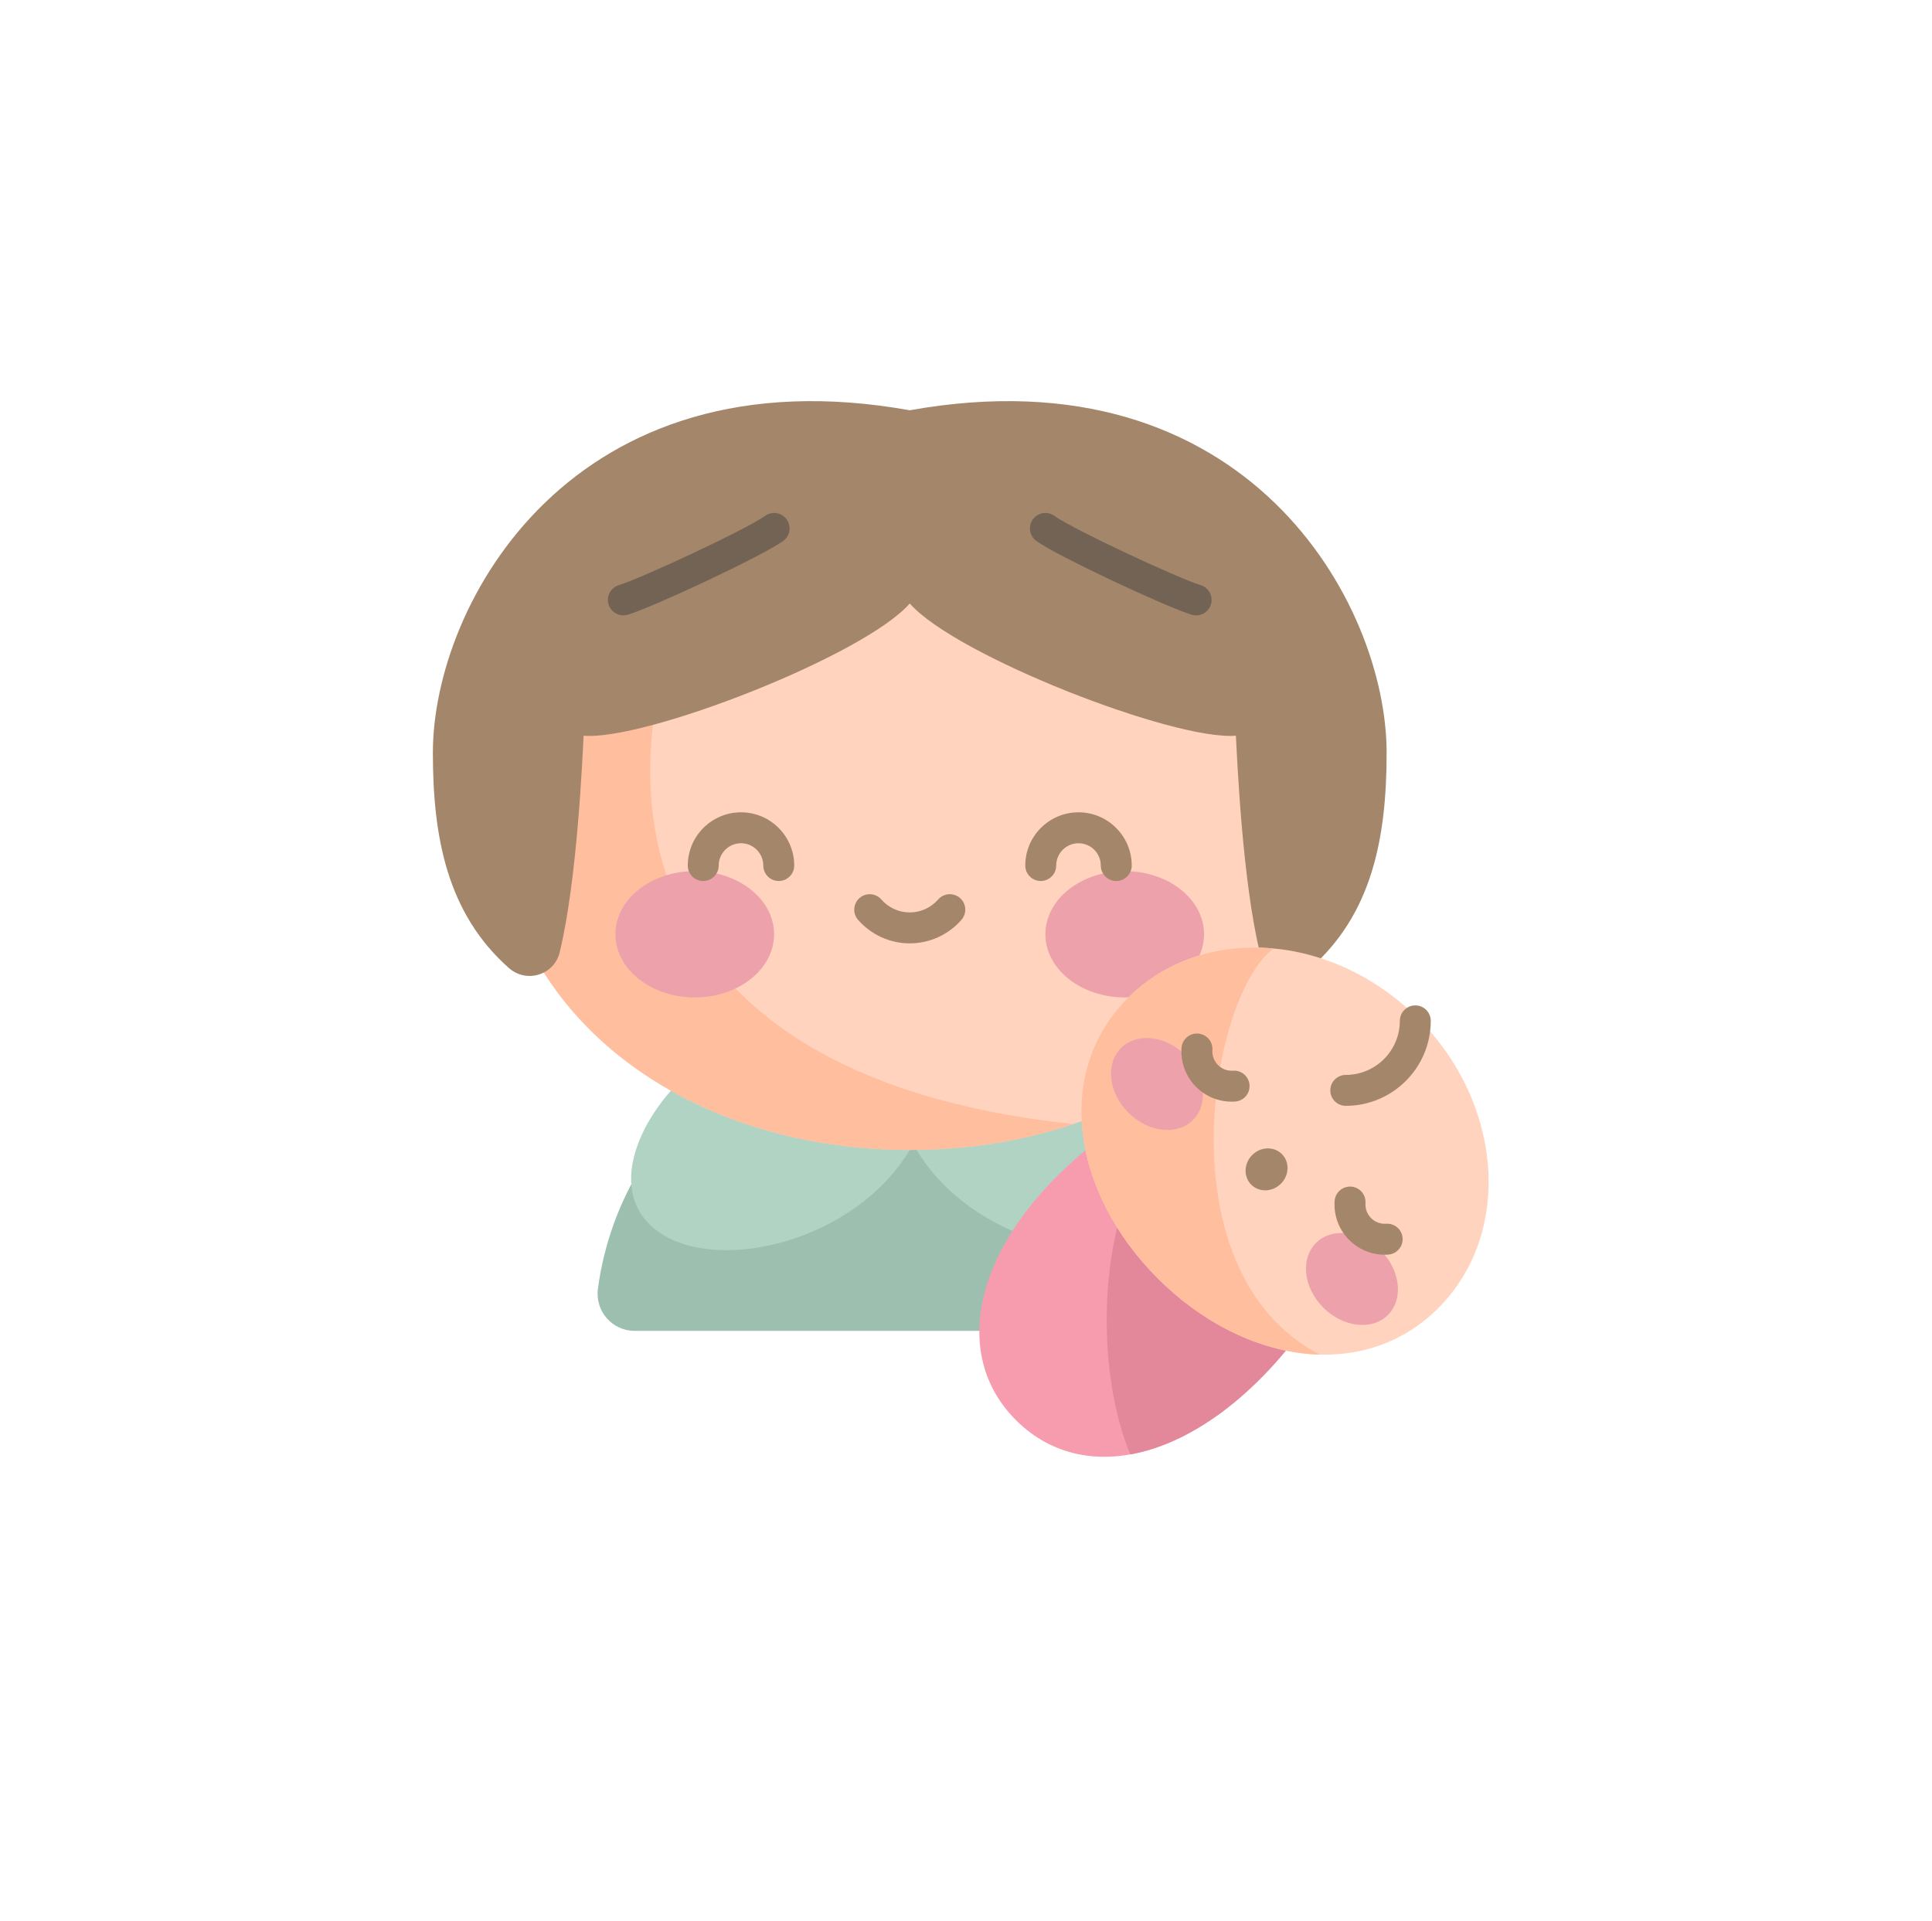
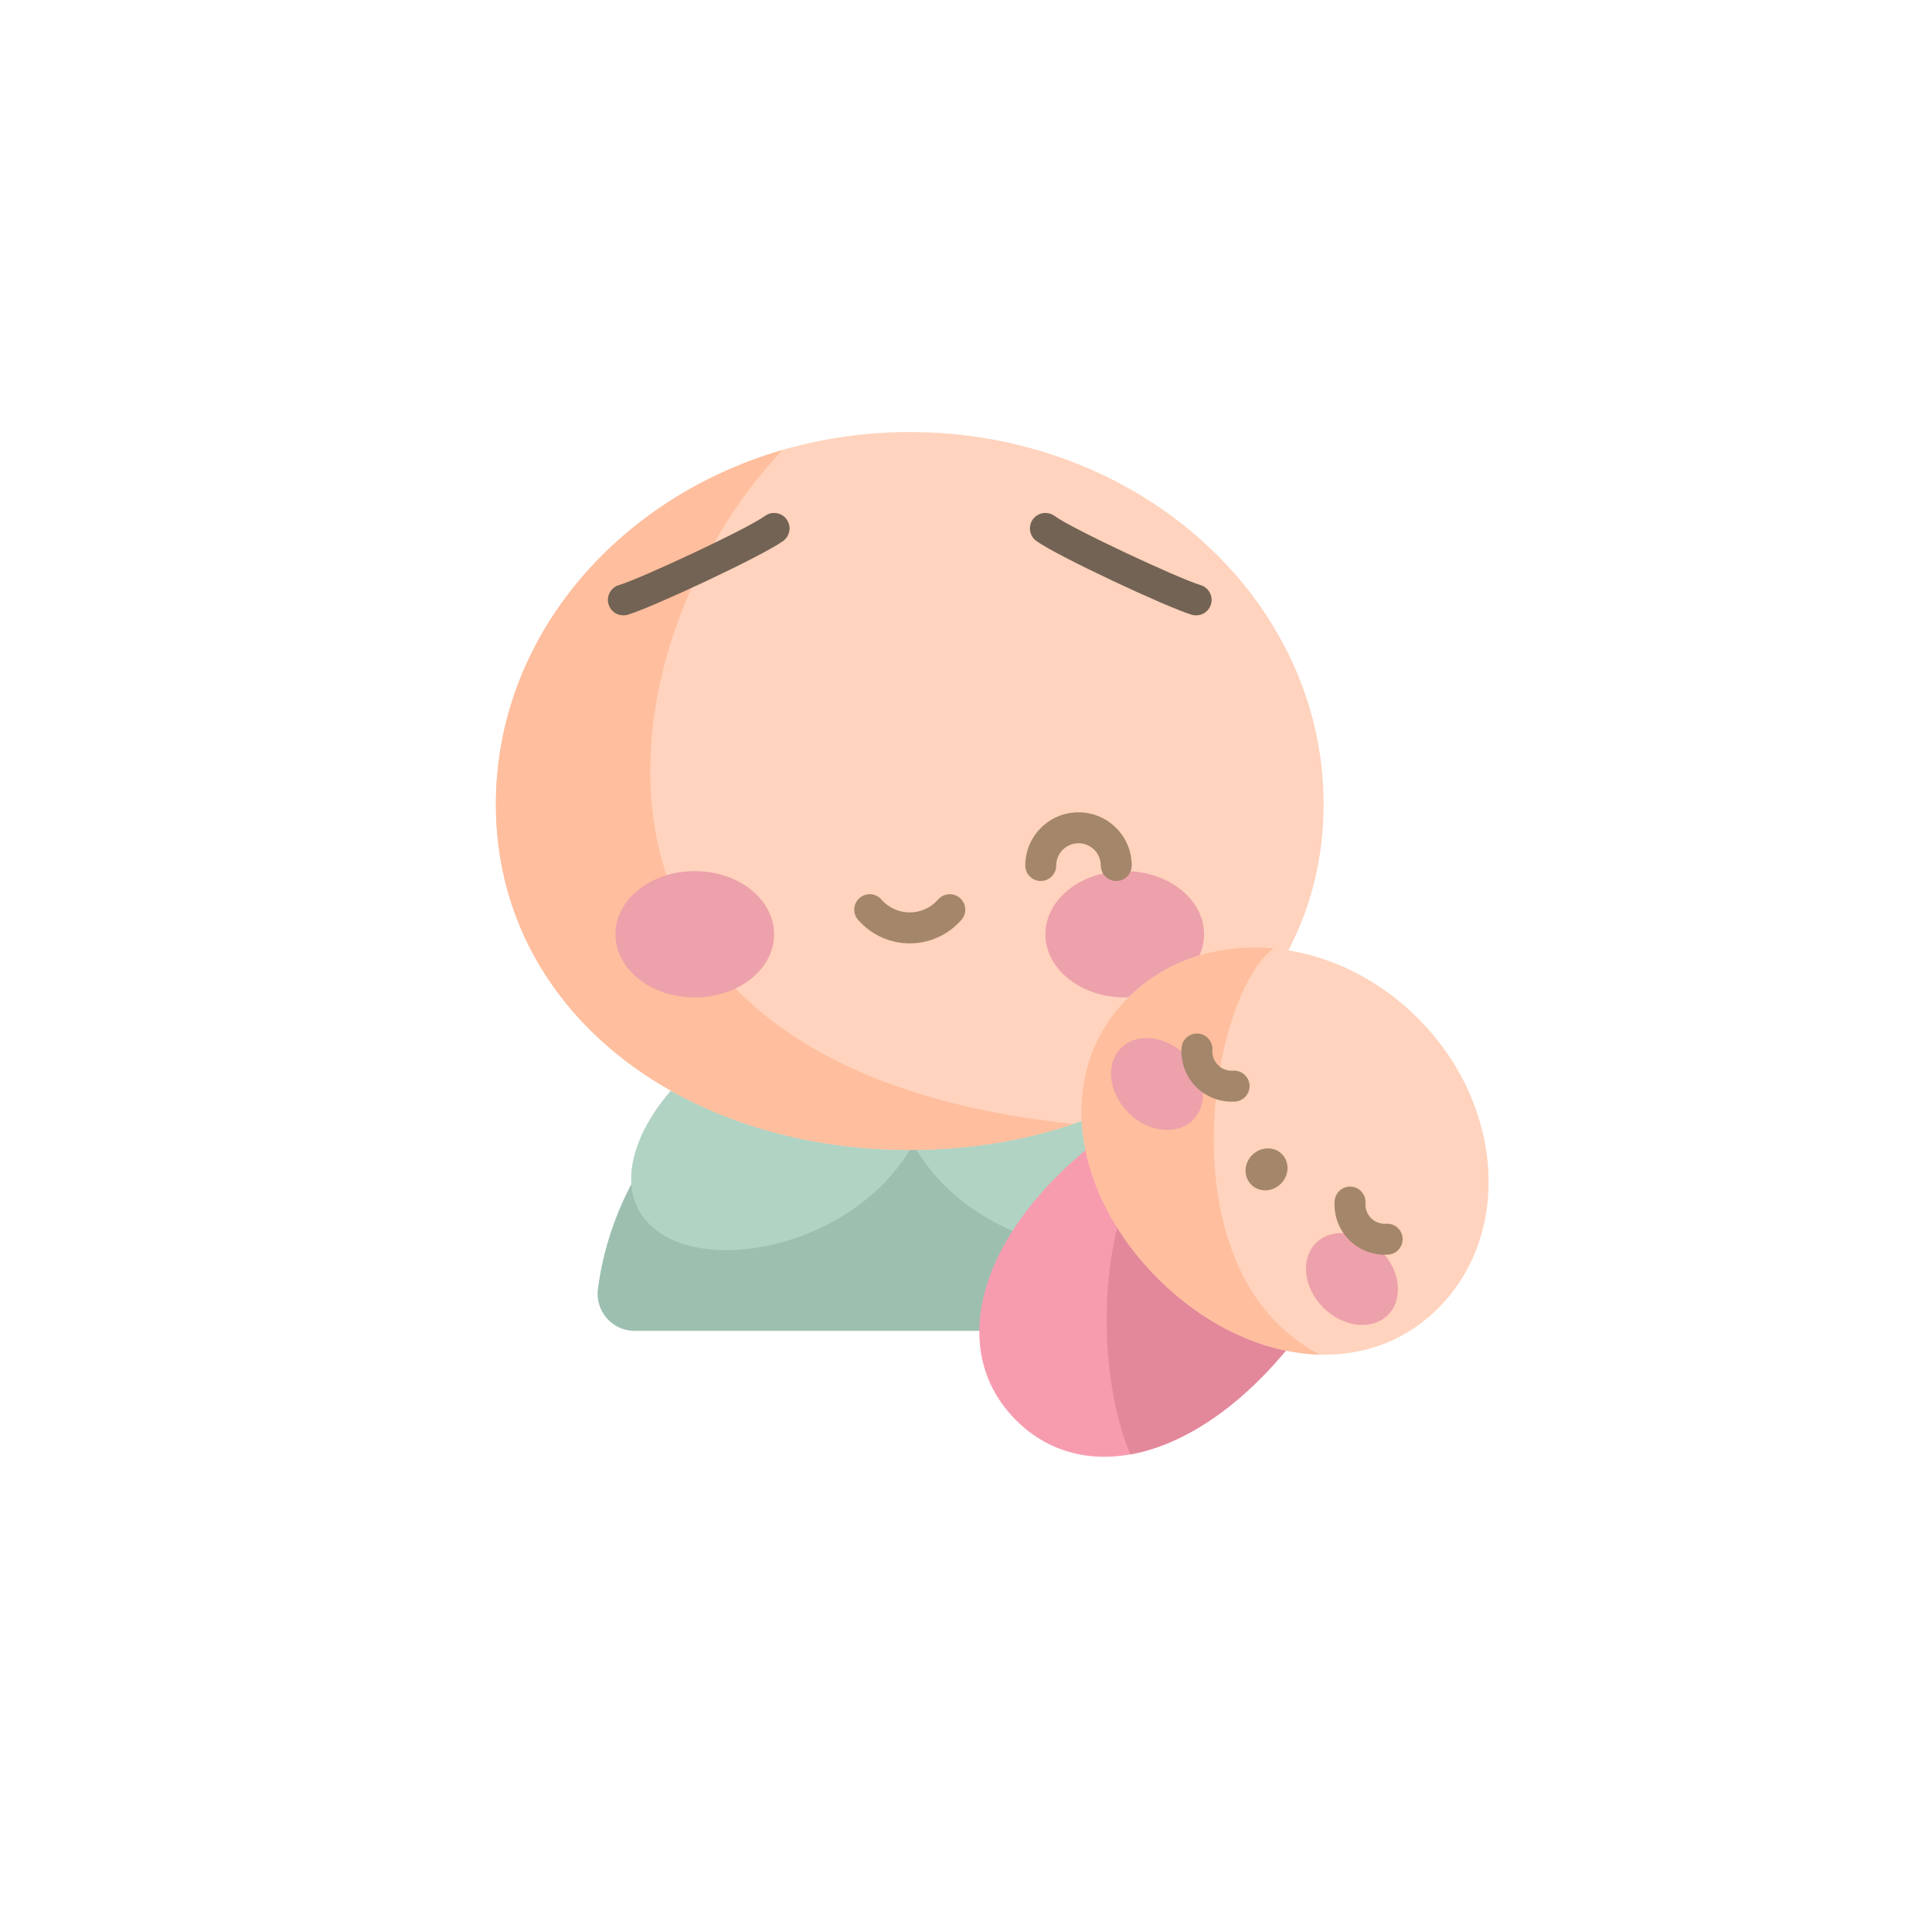
<svg xmlns="http://www.w3.org/2000/svg" width="183" height="182" viewBox="0 0 183 182" fill="none">
  <g filter="url(#filter0_d)">
    <circle cx="91.002" cy="86.999" r="87" fill="white" />
  </g>
  <g clip-path="url(#clip0)">
    <path d="M112.237 126.071C114.364 126.071 115.989 124.191 115.707 122.082C113.758 107.51 101.277 96.27 86.171 96.27C71.065 96.27 58.585 107.51 56.635 122.082C56.353 124.191 57.979 126.071 60.106 126.071H112.237Z" fill="#9DBFB0" />
    <path d="M86.172 108.933C80.98 117.571 68.345 120.556 62.675 116.895C56.929 113.185 60.664 105.289 65.809 101.161L86.172 108.933Z" fill="#B0D3C4" />
    <path d="M86.82 108.933C92.012 117.571 104.647 120.556 110.317 116.895C116.063 113.185 112.328 105.289 107.183 101.161L86.82 108.933Z" fill="#B0D3C4" />
    <path d="M125.372 76.193C125.372 95.67 107.822 108.932 86.171 108.932C64.521 108.932 46.971 95.67 46.971 76.193C46.971 56.716 64.522 40.927 86.172 40.927C107.822 40.927 125.372 56.716 125.372 76.193Z" fill="#FFD3BD" />
    <path d="M86.172 108.933C91.672 108.933 96.908 108.075 101.658 106.479C49.445 100.963 57.611 59.951 74.108 42.632C58.361 47.209 46.971 60.504 46.971 76.194C46.971 95.671 64.522 108.933 86.172 108.933Z" fill="#FFBE9D" />
    <path d="M65.808 94.485C69.958 94.485 73.322 91.806 73.322 88.502C73.322 85.197 69.958 82.519 65.808 82.519C61.659 82.519 58.295 85.197 58.295 88.502C58.295 91.806 61.659 94.485 65.808 94.485Z" fill="#EDA1AB" />
    <path d="M106.535 94.485C110.685 94.485 114.048 91.806 114.048 88.502C114.048 85.197 110.685 82.519 106.535 82.519C102.385 82.519 99.022 85.197 99.022 88.502C99.022 91.806 102.385 94.485 106.535 94.485Z" fill="#EDA1AB" />
-     <path d="M73.764 83.456C72.955 83.456 72.299 82.8 72.299 81.991C72.299 80.827 71.352 79.88 70.188 79.88C69.023 79.88 68.076 80.827 68.076 81.991C68.076 82.8 67.421 83.456 66.611 83.456C65.802 83.456 65.147 82.8 65.147 81.991C65.147 79.212 67.408 76.95 70.188 76.95C72.967 76.95 75.229 79.212 75.229 81.991C75.229 82.8 74.573 83.456 73.764 83.456Z" fill="#A4866A" />
    <path d="M105.733 83.456C104.924 83.456 104.268 82.8 104.268 81.991C104.268 80.827 103.321 79.88 102.156 79.88C100.992 79.88 100.045 80.827 100.045 81.991C100.045 82.8 99.389 83.456 98.58 83.456C97.771 83.456 97.115 82.8 97.115 81.991C97.115 79.212 99.377 76.95 102.156 76.95C104.936 76.95 107.198 79.212 107.198 81.991C107.198 82.8 106.542 83.456 105.733 83.456Z" fill="#A4866A" />
    <path d="M86.172 89.364C84.295 89.364 82.51 88.551 81.275 87.133C80.743 86.523 80.807 85.598 81.417 85.067C82.026 84.535 82.952 84.599 83.483 85.209C84.162 85.988 85.142 86.434 86.173 86.434C87.203 86.434 88.183 85.987 88.862 85.209C89.394 84.599 90.318 84.535 90.929 85.067C91.538 85.598 91.602 86.523 91.07 87.133C89.835 88.551 88.05 89.364 86.172 89.364Z" fill="#A4866A" />
-     <path d="M86.172 38.865C118.124 33.138 131.342 57.166 131.342 71.31C131.342 79.348 129.974 86.582 124.085 91.751C122.441 93.193 119.85 92.34 119.333 90.215C117.665 83.353 117.182 71.853 117.064 69.69C111.257 70.193 90.492 62.109 86.172 57.167C81.853 62.109 61.088 70.193 55.281 69.69C55.163 71.853 54.68 83.353 53.012 90.214C52.488 92.369 49.868 93.172 48.207 91.703C42.362 86.538 41.002 79.323 41.002 71.31C41.002 57.166 54.22 33.138 86.172 38.865Z" fill="#A4866A" />
    <path d="M59.045 58.295C58.415 58.295 57.833 57.886 57.642 57.251C57.41 56.476 57.849 55.66 58.624 55.427C60.727 54.796 70.754 50.116 72.461 48.874C73.115 48.397 74.031 48.541 74.507 49.195C74.983 49.849 74.84 50.765 74.186 51.242C72.229 52.667 61.831 57.524 59.466 58.233C59.326 58.275 59.184 58.295 59.045 58.295Z" fill="#736354" />
    <path d="M113.3 58.295C113.16 58.295 113.019 58.275 112.878 58.233C110.514 57.524 100.115 52.667 98.159 51.242C97.505 50.765 97.361 49.849 97.837 49.195C98.314 48.541 99.23 48.397 99.884 48.874C101.59 50.116 111.618 54.796 113.72 55.427C114.495 55.66 114.935 56.476 114.702 57.251C114.512 57.886 113.93 58.295 113.3 58.295Z" fill="#736354" />
    <path d="M123.567 125.675C114.513 138.076 102.998 141.295 96.233 134.53C89.469 127.766 92.687 116.251 105.088 107.196L123.567 125.675Z" fill="#F79CAF" />
    <path d="M108.164 110.272C103.926 117.414 103.91 130.29 107.064 137.773C112.478 136.805 118.42 132.725 123.567 125.676L108.164 110.272Z" fill="#E3889B" />
    <path d="M136.23 123.921C129.18 130.972 117.781 129.213 109.665 121.098C101.55 112.982 99.791 101.583 106.842 94.532C113.893 87.481 126.187 88.345 134.303 96.46C142.418 104.575 143.281 116.87 136.23 123.921Z" fill="#FFD3BD" />
    <path d="M125.002 128.319C109.964 120.478 114.727 94.067 120.635 89.853C115.504 89.372 110.476 90.898 106.842 94.533C99.791 101.584 101.55 112.983 109.665 121.098C114.197 125.629 119.751 128.178 125.002 128.319Z" fill="#FFBE9D" />
    <path d="M112.999 106.093C114.497 104.595 114.187 101.854 112.305 99.973C110.423 98.091 107.683 97.78 106.184 99.279C104.686 100.777 104.996 103.518 106.878 105.399C108.76 107.281 111.5 107.592 112.999 106.093Z" fill="#EDA1AB" />
    <path d="M131.465 124.564C132.964 123.065 132.653 120.325 130.772 118.443C128.89 116.562 126.149 116.251 124.651 117.75C123.152 119.248 123.463 121.988 125.345 123.87C127.227 125.752 129.967 126.063 131.465 124.564Z" fill="#EDA1AB" />
    <path d="M116.666 104.359C115.406 104.359 114.194 103.861 113.298 102.965C112.325 101.992 111.821 100.645 111.916 99.27C111.971 98.463 112.669 97.853 113.477 97.909C114.284 97.964 114.894 98.663 114.838 99.471C114.802 100.001 114.996 100.52 115.37 100.894C115.744 101.268 116.263 101.463 116.793 101.425C117.599 101.369 118.3 101.979 118.355 102.787C118.41 103.594 117.801 104.293 116.994 104.348C116.885 104.355 116.775 104.359 116.666 104.359Z" fill="#A4866A" />
    <path d="M131.166 118.858C129.906 118.858 128.694 118.36 127.798 117.464C126.825 116.491 126.321 115.144 126.416 113.769C126.471 112.962 127.17 112.353 127.978 112.408C128.785 112.463 129.394 113.163 129.338 113.97C129.302 114.499 129.496 115.018 129.87 115.392C130.245 115.767 130.764 115.961 131.293 115.924C132.101 115.87 132.8 116.478 132.855 117.285C132.91 118.092 132.301 118.791 131.494 118.847C131.385 118.855 131.275 118.858 131.166 118.858Z" fill="#A4866A" />
    <path d="M121.328 112.132C122.129 111.331 122.169 110.074 121.419 109.323C120.668 108.573 119.41 108.613 118.61 109.414C117.809 110.214 117.769 111.472 118.519 112.222C119.27 112.973 120.528 112.933 121.328 112.132Z" fill="#A4866A" />
-     <path d="M127.473 104.755C126.663 104.755 126.008 104.1 126.008 103.291C126.008 102.482 126.663 101.826 127.473 101.826C130.296 101.826 132.593 99.529 132.593 96.706C132.593 95.897 133.248 95.241 134.057 95.241C134.867 95.241 135.522 95.897 135.522 96.706C135.522 101.144 131.911 104.755 127.473 104.755Z" fill="#A4866A" />
  </g>
  <defs>
    <filter id="filter0_d" x="0.002" y="-0.001" width="182" height="182" filterUnits="userSpaceOnUse" color-interpolation-filters="sRGB">
      <feFlood flood-opacity="0" result="BackgroundImageFix" />
      <feColorMatrix in="SourceAlpha" type="matrix" values="0 0 0 0 0 0 0 0 0 0 0 0 0 0 0 0 0 0 127 0" />
      <feOffset dy="4" />
      <feGaussianBlur stdDeviation="2" />
      <feColorMatrix type="matrix" values="0 0 0 0 0 0 0 0 0 0 0 0 0 0 0 0 0 0 0.1 0" />
      <feBlend mode="normal" in2="BackgroundImageFix" result="effect1_dropShadow" />
      <feBlend mode="normal" in="SourceGraphic" in2="effect1_dropShadow" result="shape" />
    </filter>
    <clipPath id="clip0">
      <rect width="100" height="100" fill="white" transform="translate(41.002 37.999)" />
    </clipPath>
  </defs>
</svg>